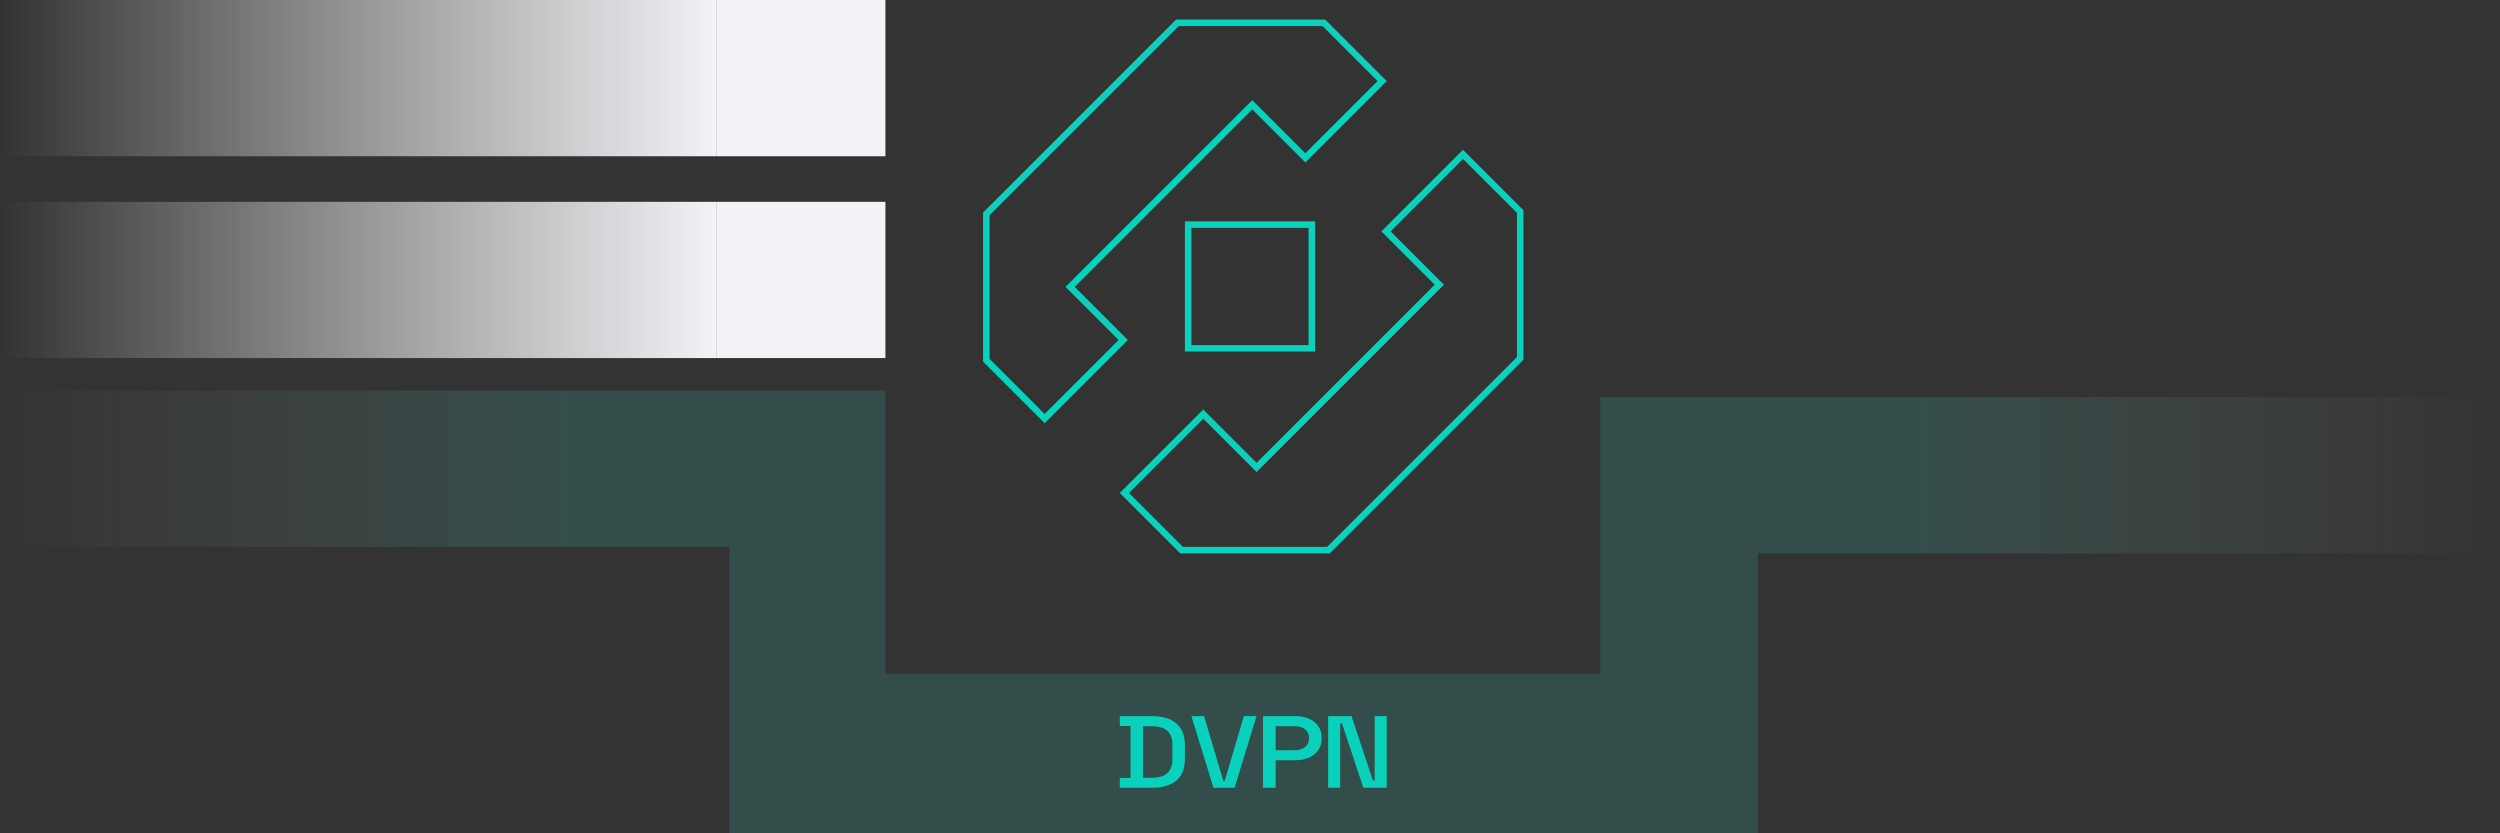
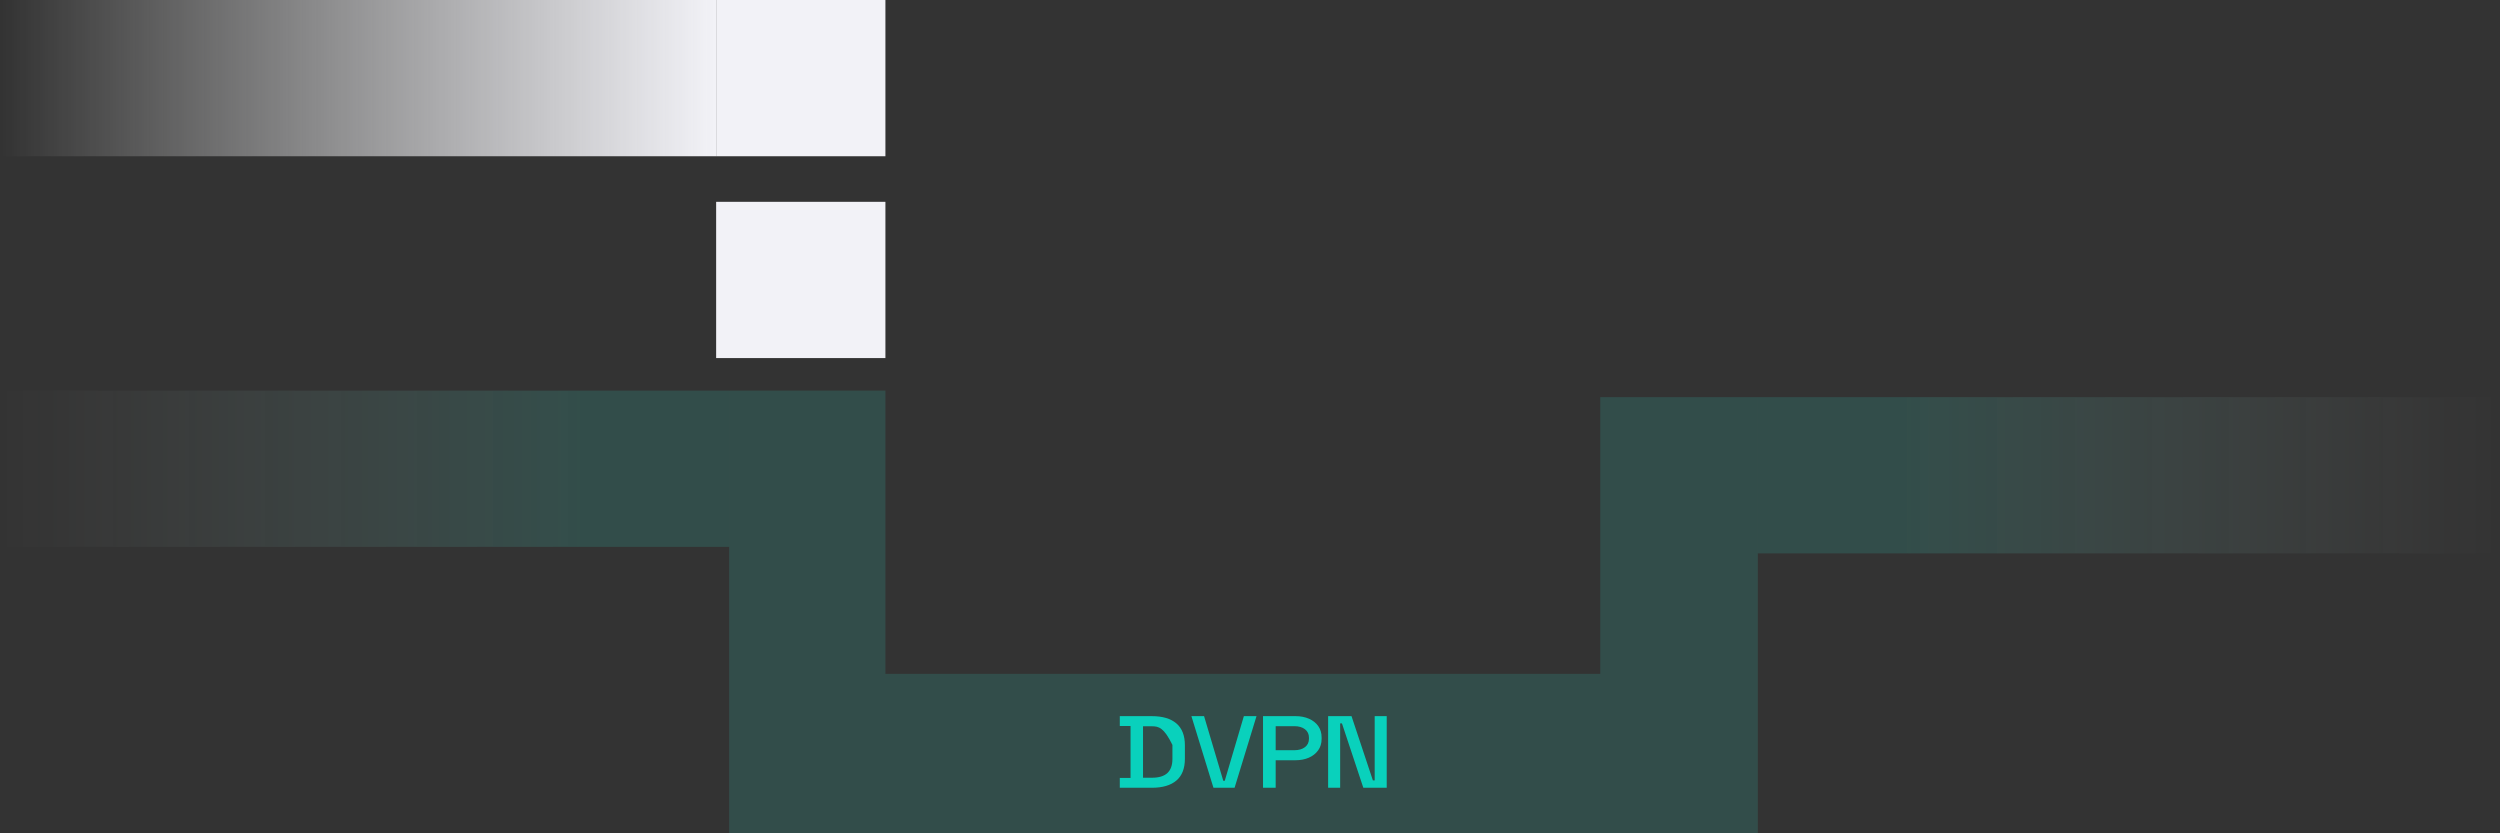
<svg xmlns="http://www.w3.org/2000/svg" width="384px" height="128px" viewBox="0 0 384 128" version="1.1">
  <rect x="0" y="0" width="384" height="128" fill="#333333" stroke="none" />
  <title>Artboard</title>
  <defs>
    <linearGradient x1="-8.32667268e-15%" y1="50%" x2="100%" y2="50%" id="linearGradient-1">
      <stop stop-color="#FFFFFF" stop-opacity="0" offset="0%" />
      <stop stop-color="#F2F2F7" offset="100%" />
    </linearGradient>
    <linearGradient x1="-8.32667268e-15%" y1="50%" x2="100%" y2="50%" id="linearGradient-2">
      <stop stop-color="#FFFFFF" stop-opacity="0" offset="0%" />
      <stop stop-color="#34E7D1" stop-opacity="0.15" offset="100%" />
    </linearGradient>
    <linearGradient x1="-8.32667268e-15%" y1="50%" x2="100%" y2="50%" id="linearGradient-3">
      <stop stop-color="#FFFFFF" stop-opacity="0" offset="0%" />
      <stop stop-color="#34E7D1" stop-opacity="0.15" offset="100%" />
    </linearGradient>
  </defs>
  <g id="Artboard" stroke="none" stroke-width="1" fill="none" fill-rule="evenodd">
-     <path d="M224.718,23.707 L233.5,32.489 L233.5,55.049 L204.049,84.5 L181.489,84.5 L172.707,75.718 L184.821,63.605 L193.015,71.798 L221.08,43.733 L212.886,35.54 L224.718,23.707 Z M203.344,3.5 L212.293,12.449 L200.5,24.242 L192.346,16.087 L164.369,44.064 L172.524,52.218 L160.449,64.293 L151.5,55.344 L151.5,32.857 L180.857,3.5 L203.344,3.5 Z M201.5,34.5 L201.5,53.5 L182.5,53.5 L182.5,34.5 L201.5,34.5 Z" id="Shape" stroke="#09D1BC" />
    <g id="Group" transform="translate(0, 31)">
-       <rect id="Rectangle" fill="url(#linearGradient-1)" x="0" y="0" width="110" height="24" />
      <rect id="Rectangle" fill="#F2F2F7" x="110" y="0" width="26" height="24" />
    </g>
    <g id="Group-Copy">
      <rect id="Rectangle" fill="url(#linearGradient-1)" x="0" y="0" width="110" height="24" />
      <rect id="Rectangle" fill="#F2F2F7" x="110" y="0" width="26" height="24" />
    </g>
    <g id="Group" transform="translate(0, 60)">
      <rect id="Rectangle" fill="url(#linearGradient-2)" x="0" y="0" width="89" height="24" />
      <rect id="Rectangle" fill-opacity="0.15" fill="#34E7D1" x="89" y="0" width="23" height="24" />
    </g>
    <g id="Group" transform="translate(327, 73) scale(-1, 1) translate(-327, -73)translate(270, 61)">
      <rect id="Rectangle" fill="url(#linearGradient-3)" x="0" y="0" width="91" height="24" />
      <rect id="Rectangle" fill-opacity="0.15" fill="#34E7D1" x="91" y="0" width="23" height="24" />
    </g>
    <path d="M112,60 L136,60 L136,103.505 L245.801,103.505 L245.802,61 L270,61 L270,128 L112,128 L112,60 Z" id="Combined-Shape" fill-opacity="0.15" fill="#34E7D1" />
    <g id="DVPN" transform="translate(172, 110)" fill="#09D1BC" fill-rule="nonzero">
-       <path d="M0,11 L0,9.491 L1.652,9.491 L1.652,1.509 L0,1.509 L0,0 L4.921,0 C6.561,0 7.818,0.372 8.691,1.116 C9.564,1.86 10,2.98 10,4.479 L10,6.537 C10,8.035 9.564,9.154 8.691,9.892 C7.818,10.631 6.561,11 4.921,11 L0,11 Z M3.568,9.46 L4.938,9.46 C6.005,9.46 6.796,9.219 7.311,8.737 C7.827,8.255 8.084,7.538 8.084,6.584 L8.084,4.416 C8.084,3.452 7.827,2.734 7.311,2.263 C6.796,1.791 6.005,1.556 4.938,1.556 L3.568,1.556 L3.568,9.46 Z" id="Shape" />
+       <path d="M0,11 L0,9.491 L1.652,9.491 L1.652,1.509 L0,1.509 L0,0 L4.921,0 C6.561,0 7.818,0.372 8.691,1.116 C9.564,1.86 10,2.98 10,4.479 L10,6.537 C10,8.035 9.564,9.154 8.691,9.892 C7.818,10.631 6.561,11 4.921,11 L0,11 Z M3.568,9.46 L4.938,9.46 C6.005,9.46 6.796,9.219 7.311,8.737 C7.827,8.255 8.084,7.538 8.084,6.584 L8.084,4.416 C6.796,1.791 6.005,1.556 4.938,1.556 L3.568,1.556 L3.568,9.46 Z" id="Shape" />
      <polygon id="Path" points="14.385 11 11 0 12.944 0 15.896 9.931 16.122 9.931 19.056 0 21 0 17.632 11" />
      <path d="M22,11 L22,0 L27.004,0 C27.772,0 28.459,0.134 29.065,0.401 C29.671,0.668 30.145,1.045 30.487,1.532 C30.829,2.019 31,2.603 31,3.284 L31,3.489 C31,4.17 30.823,4.756 30.469,5.249 C30.115,5.741 29.638,6.118 29.038,6.38 C28.438,6.642 27.76,6.773 27.004,6.773 L23.944,6.773 L23.944,11 L22,11 Z M23.944,5.233 L26.806,5.233 C27.49,5.233 28.036,5.076 28.444,4.761 C28.852,4.447 29.056,4.018 29.056,3.473 L29.056,3.316 C29.056,2.76 28.852,2.326 28.444,2.011 C28.036,1.697 27.49,1.54 26.806,1.54 L23.944,1.54 L23.944,5.233 Z" id="Shape" />
      <polygon id="Path" points="32 11 32 0 35.593 0 38.875 9.869 39.152 9.869 39.152 0 41 0 41 11 37.407 11 34.125 1.116 33.848 1.116 33.848 11" />
    </g>
  </g>
</svg>